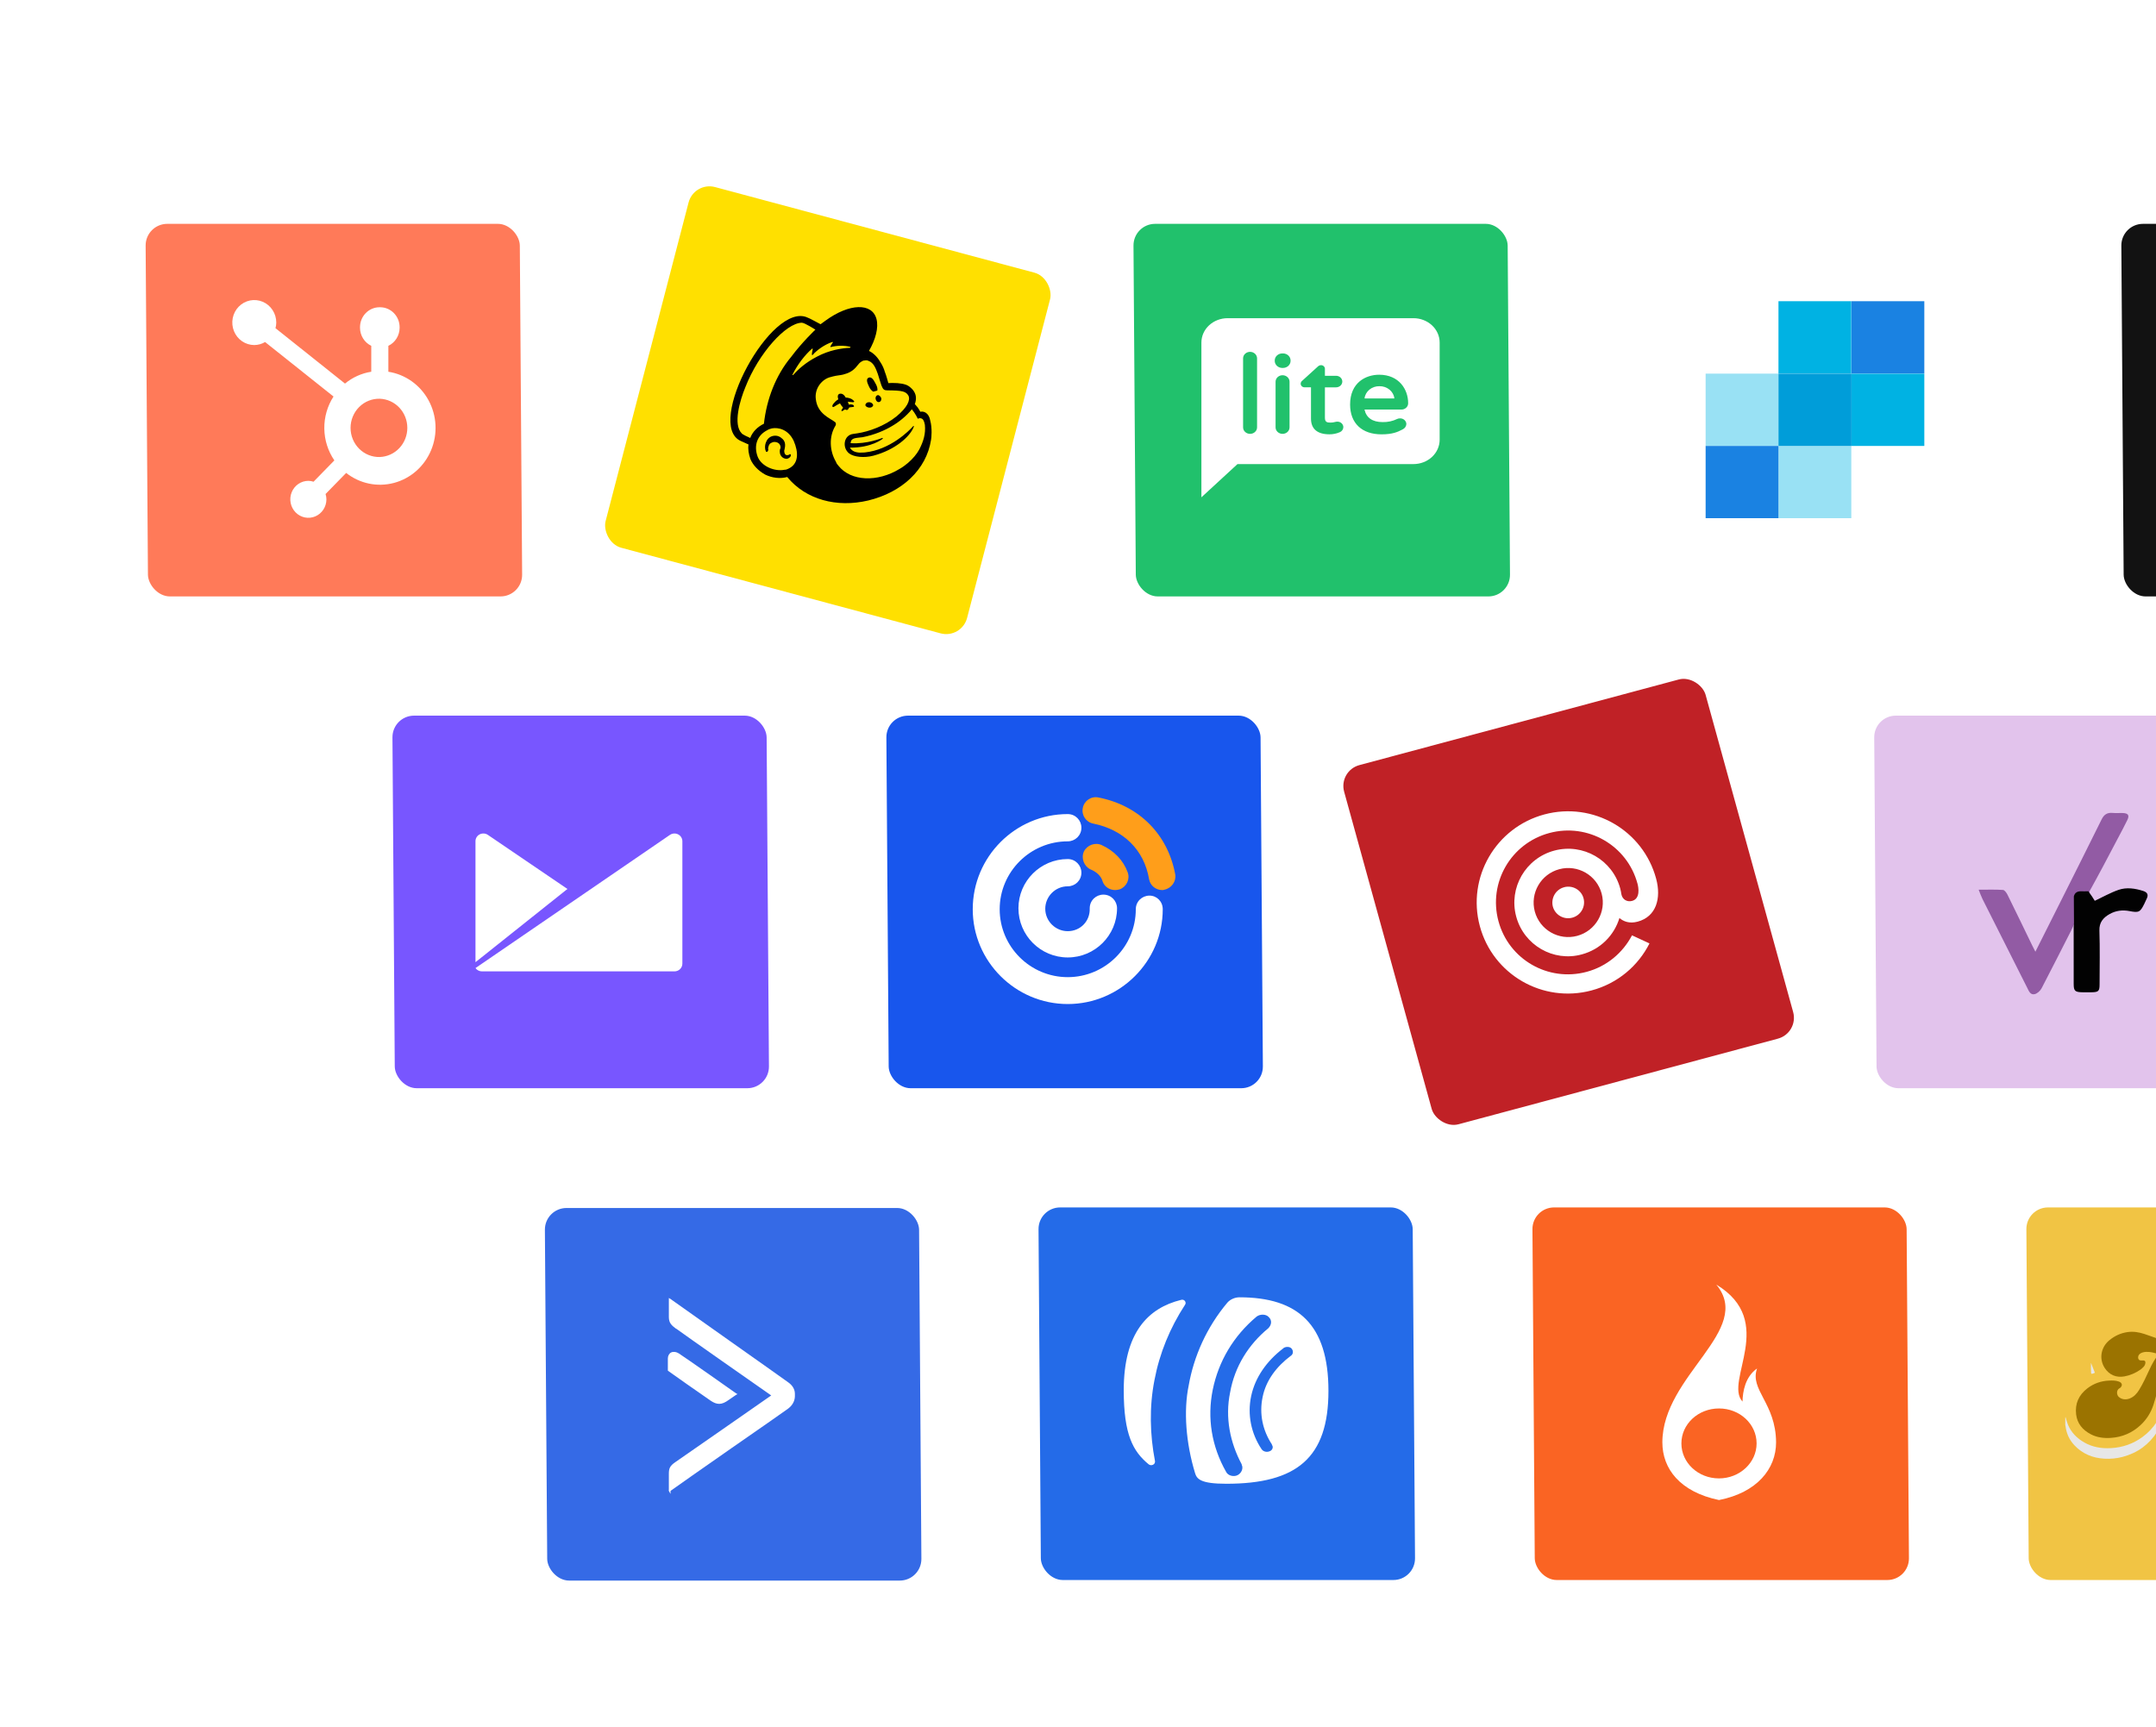
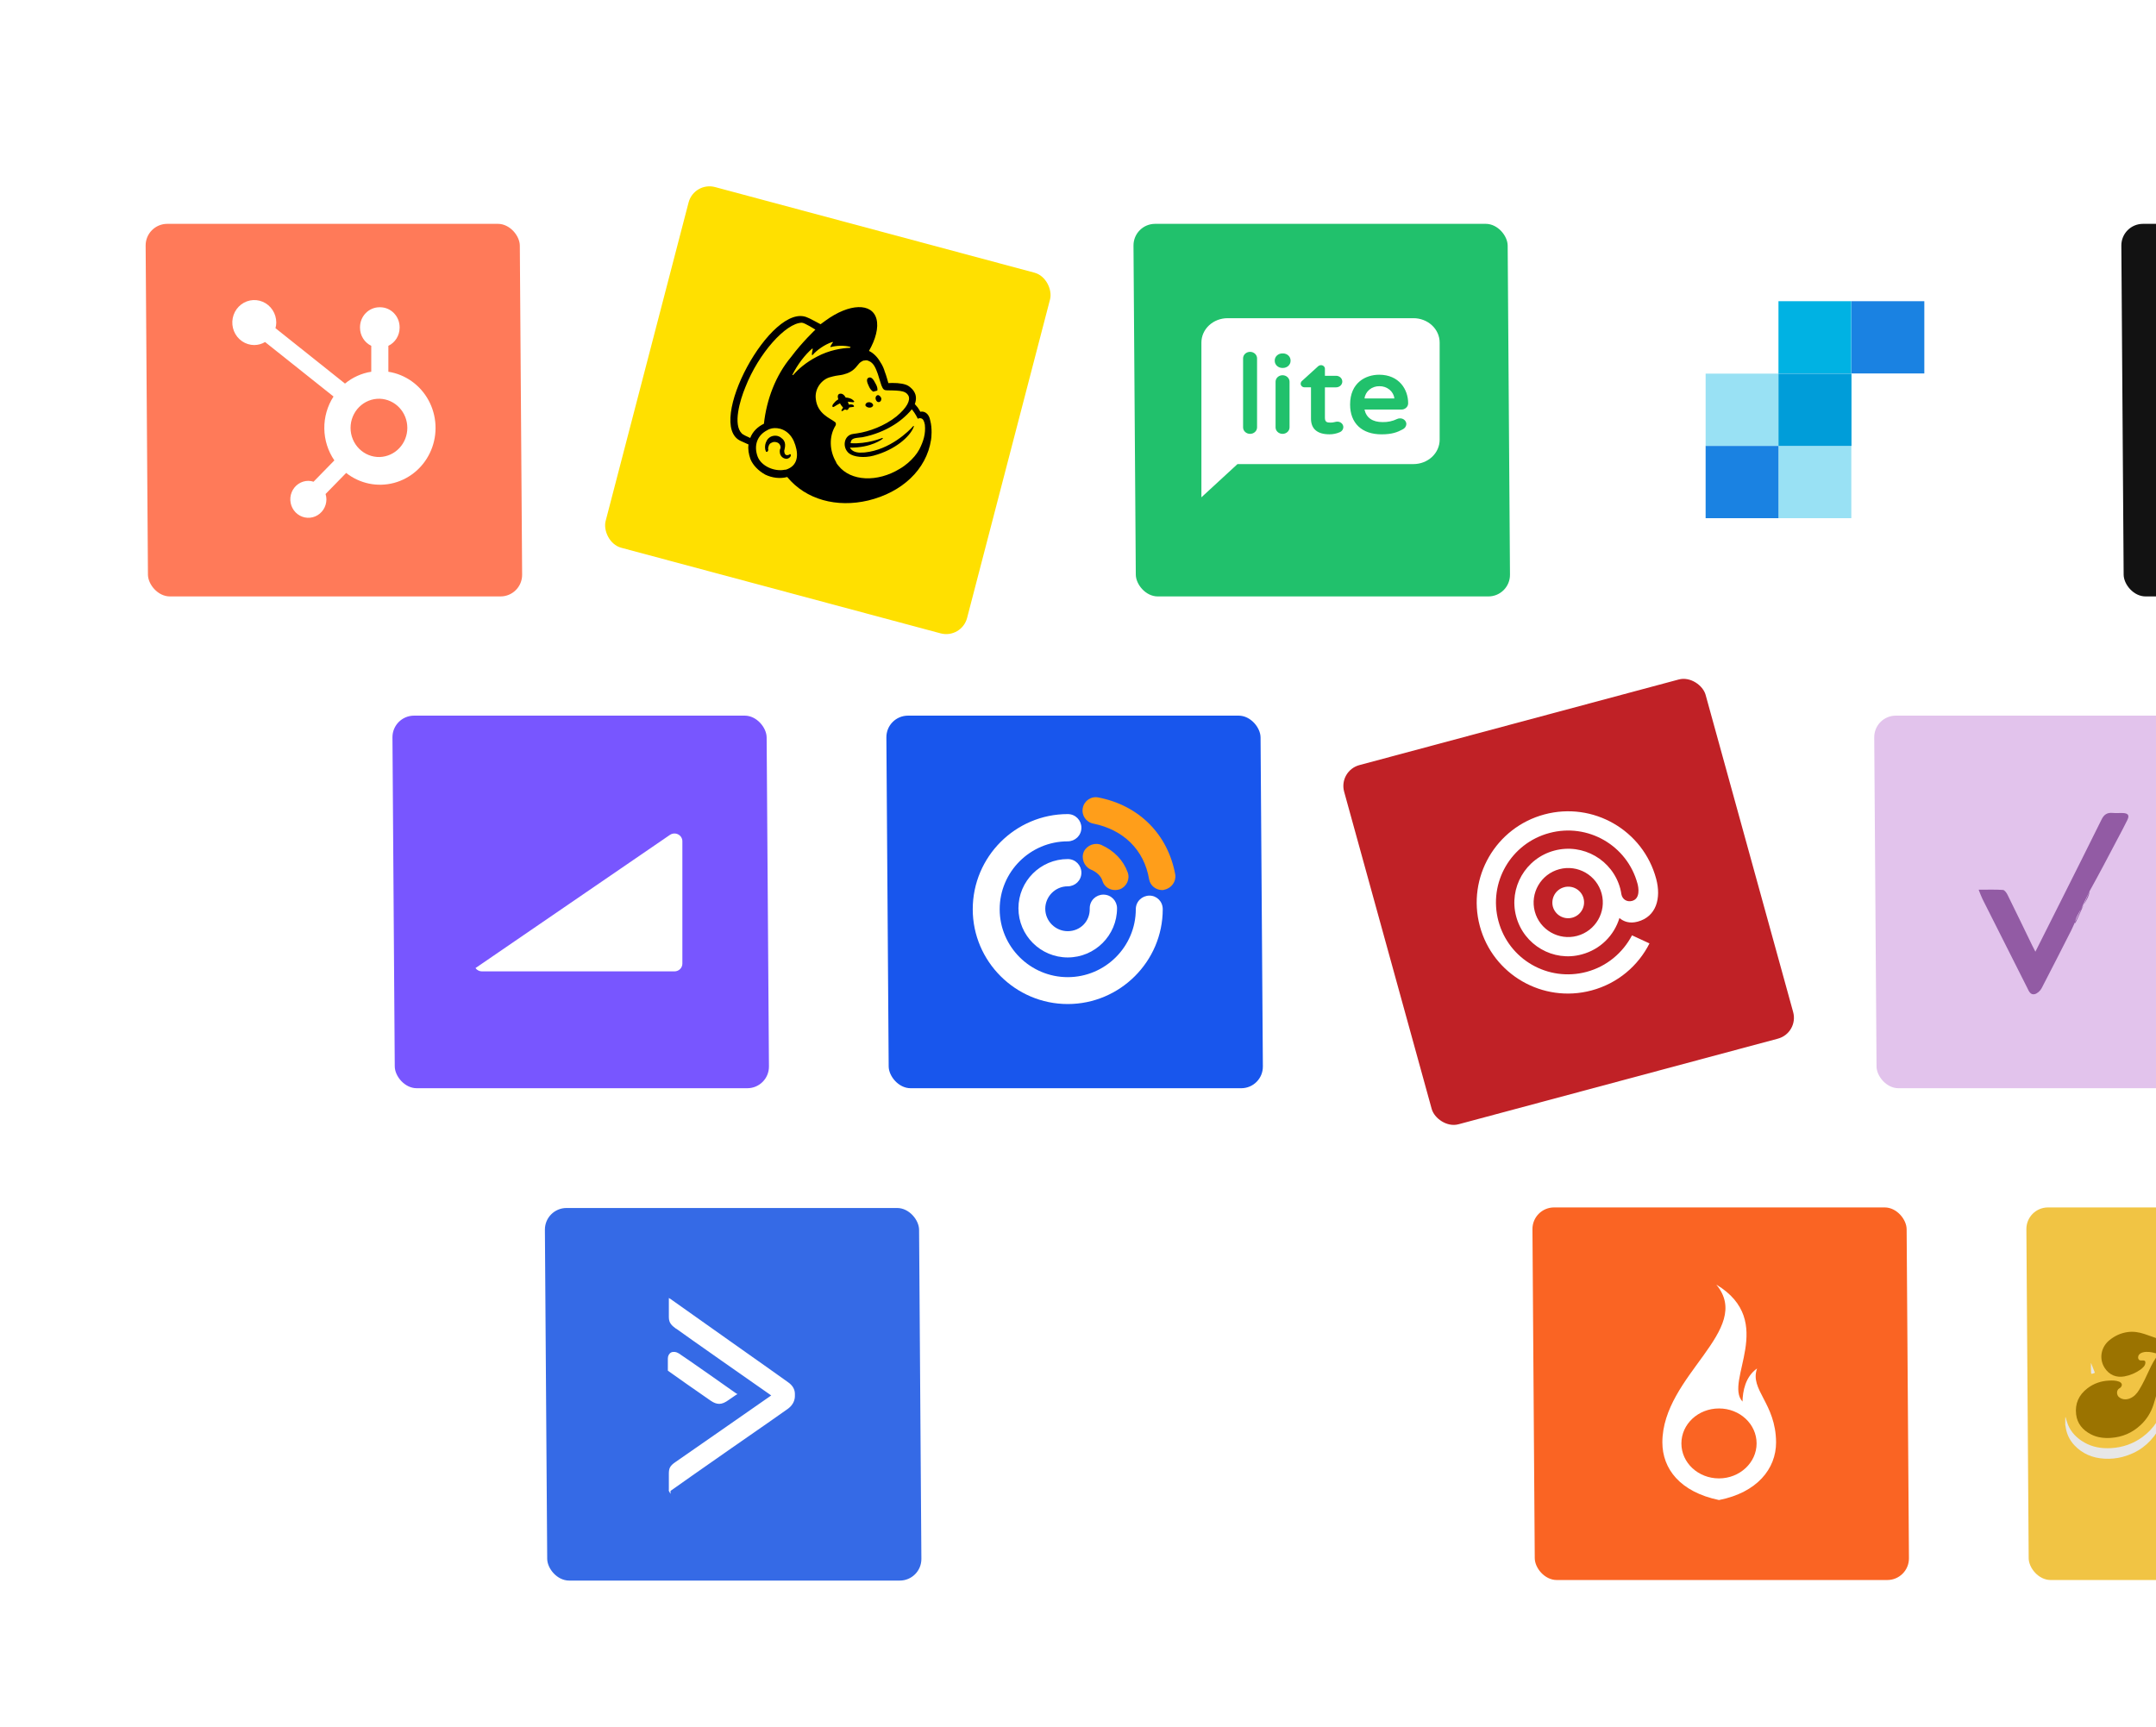
<svg xmlns="http://www.w3.org/2000/svg" fill="none" height="476" viewBox="0 0 594 476" width="594">
  <filter id="a" color-interpolation-filters="sRGB" filterUnits="userSpaceOnUse" height="475.56" width="1272.34" x=".083" y="0">
    <feFlood flood-opacity="0" result="BackgroundImageFix" />
    <feColorMatrix in="SourceAlpha" result="hardAlpha" type="matrix" values="0 0 0 0 0 0 0 0 0 0 0 0 0 0 0 0 0 0 127 0" />
    <feOffset dy="50" />
    <feGaussianBlur stdDeviation="20" />
    <feComposite in2="hardAlpha" operator="out" />
    <feColorMatrix type="matrix" values="0 0 0 0 0 0 0 0 0 0 0 0 0 0 0 0 0 0 0.15 0" />
    <feBlend in2="BackgroundImageFix" mode="normal" result="effect1_dropShadow_130_50433" />
    <feBlend in="SourceGraphic" in2="effect1_dropShadow_130_50433" mode="normal" result="shape" />
  </filter>
  <clipPath id="b">
    <rect height="102.672" rx="6" transform="matrix(1 0 .007 1 40.083 11.685)" width="103.092" />
  </clipPath>
  <clipPath id="c">
    <rect height="102.672" rx="6" transform="matrix(.966 .259 -.252 .968 191.221 0)" width="103.092" />
  </clipPath>
  <clipPath id="d">
    <rect height="102.672" rx="6" transform="matrix(1 -0 .007 1 312.247 11.685)" width="103.092" />
  </clipPath>
  <clipPath id="e">
    <rect height="102.672" rx="6" transform="matrix(1 -0 .007 1 448.328 11.687)" width="103.092" />
  </clipPath>
  <clipPath id="f">
    <rect height="102.672" rx="6" transform="matrix(1 -0 .007 1 584.41 11.686)" width="103.092" />
  </clipPath>
  <clipPath id="g">
    <rect height="102.672" rx="6" transform="matrix(1 -0 .007 1 108.083 147.209)" width="103.092" />
  </clipPath>
  <clipPath id="h">
    <rect height="102.672" rx="6" transform="matrix(1 -0 .007 1 244.164 147.21)" width="103.092" />
  </clipPath>
  <clipPath id="i">
    <path d="m0 0h50.303v50.303h-50.303z" transform="matrix(.966 -.259 .259 .966 401.196 180.9)" />
  </clipPath>
  <clipPath id="j">
    <rect height="102.672" rx="6" transform="matrix(1 -0 .007 1 516.327 147.21)" width="103.092" />
  </clipPath>
  <clipPath id="k">
-     <rect height="102.672" rx="6" transform="matrix(1 -0 .007 1 286.083 282.734)" width="103.092" />
-   </clipPath>
+     </clipPath>
  <clipPath id="l">
    <rect height="102.672" rx="6" transform="matrix(1 -0 .007 1 422.164 282.734)" width="103.092" />
  </clipPath>
  <clipPath id="m">
    <rect height="102.672" rx="6" transform="matrix(1 -0 .007 1 558.246 282.734)" width="103.092" />
  </clipPath>
  <clipPath id="n">
    <path d="m569 317h183v35h-183z" />
  </clipPath>
  <clipPath id="o">
    <rect height="102.672" rx="6" transform="matrix(1 -0 .007 1 150.083 282.89)" width="103.092" />
  </clipPath>
  <g filter="url(#a)">
    <g clip-path="url(#b)">
      <rect fill="#ff7a59" height="102.672" rx="6" transform="matrix(1 0 .007 1 40.083 11.685)" width="103.092" />
      <path d="m106.999 52.441v-7.145c.923-.441 1.704-1.142 2.253-2.02.549-.878.842-1.897.847-2.939v-.164c0-3.039-2.407-5.502-5.376-5.502h-.161c-1.425 0-2.793.58-3.801 1.612-1.008 1.032-1.575 2.431-1.575 3.89v.164c.005 1.042.298 2.062.848 2.939.548.878 1.329 1.578 2.252 2.02v7.145c-2.652.415-5.149 1.541-7.239 3.261l-19.148-15.262c.137-.504.208-1.023.216-1.544.002-1.226-.351-2.425-1.014-3.446-.664-1.021-1.609-1.817-2.715-2.288-1.106-.471-2.324-.596-3.499-.359-1.176.237-2.256.826-3.105 1.691-.849.866-1.427 1.969-1.663 3.172s-.117 2.449.34 3.583c.457 1.133 1.232 2.103 2.227 2.786.995.683 2.166 1.048 3.364 1.05 1.048-.005 2.077-.291 2.983-.831l18.855 15.015c-1.694 2.619-2.577 5.699-2.536 8.839s1.007 6.195 2.769 8.765l-5.734 5.871c-.464-.152-.947-.232-1.433-.239-.984.001-1.945.3-2.762.86s-1.454 1.355-1.83 2.285c-.376.93-.474 1.953-.282 2.941.192.987.666 1.894 1.361 2.606.695.712 1.581 1.196 2.546 1.393.965.197 1.964.096 2.873-.289s1.686-1.037 2.233-1.873c.547-.837.839-1.82.84-2.827-.006-.498-.085-.992-.234-1.467l5.673-5.808c1.85 1.458 4.002 2.462 6.289 2.938 2.288.475 4.652.408 6.911-.196 2.259-.604 4.353-1.73 6.121-3.29 1.768-1.56 3.164-3.514 4.08-5.712.917-2.197 1.329-4.581 1.207-6.967-.123-2.386-.777-4.712-1.914-6.799-1.136-2.087-2.724-3.88-4.643-5.242-1.918-1.362-4.116-2.256-6.424-2.615zm-2.351 23.499c-1.049.03-2.093-.156-3.07-.546s-1.867-.977-2.619-1.725c-.752-.749-1.349-1.644-1.757-2.632-.408-.989-.618-2.051-.618-3.125s.21-2.136.618-3.125c.408-.989 1.006-1.884 1.757-2.632s1.642-1.335 2.619-1.725 2.021-.576 3.07-.546c2.032.073 3.957.95 5.37 2.446 1.412 1.496 2.202 3.496 2.204 5.577.001 2.081-.788 4.081-2.199 5.579-1.411 1.498-3.335 2.377-5.368 2.452" fill="#fff" />
    </g>
    <g clip-path="url(#c)">
      <rect fill="#ffe000" height="102.672" rx="6" transform="matrix(.966 .259 -.252 .968 191.221 0)" width="103.092" />
      <g fill="#000">
        <path d="m240.595 57.932c.375-.101.75-.201 1.125-.302.109-.549-.082-1.261-.537-2.006-.56-1.133-1.152-1.842-1.876-1.544-.715.331-.464 1.269.095 2.402.294.684.722 1.194 1.193 1.449z" />
        <path d="m234.264 60.771c.572.089.982.118 1.05-.038.102-.166-.061-.227-.266-.449-.369-.421-1.113-.604-1.651-.702-1.392-.147-2.721.348-3.621 1.491-.315.327-.594.783-.389 1.006.035.129.171.093.274.066.238-.064 1.234-.851 2.47-1.286.741-.233 1.561-.176 2.133-.086z" />
        <path d="m233.295 61.655c-.715.331-1.03.657-1.208.948-.178.29-.279.456-.245.586l.035.129.136-.036c.137-.037.477-.267.477-.267.894-.621 1.542-.795 2.19-.83.376-.101.547-.008.614-.165 0 0-.034-.129-.06-.227-.13-.347-.976-.502-1.939-.14z" />
        <path d="m233.898 62.402c.108-.549-.178-1.617-.633-2.362-.56-1.133-1.126-1.744-2.013-1.507-.715.33-.464 1.269.122 2.499.362.805.858 1.157 1.056 1.486.908.797 1.214.438 1.468-.116z" />
        <path d="m239.358 62.32c.573.089 1.024-.136 1.202-.565.041-.393-.362-.805-.9-.903-.573-.089-1.024.136-1.202.565-.177.429.328.814.9.903z" />
        <path d="m241.768 58.9c-.375.101-.655.557-.499 1.139.13.485.49.874 1.002.737.375-.101.655-.557.499-1.139-.233-.458-.627-.838-1.002-.737z" />
        <path d="m217.809 75.206c-.171-.093-.274-.065-.376.101-.136.037-.238.064-.375.101-.238.064-.546.008-.709-.192-.163-.199-.292-.546-.286-1.068l.076-.263c.184-.812.41-2.017-.525-2.911-.736-.704-1.472-.993-2.393-.884-.922.108-1.679.693-2.026 1.444-.635 1.176-.416 2.401-.193 2.826.035.13.197.19.3.163.136-.037.34-.23.381-.623l-.035-.129c-.06-.227.007-.522.15-.942.144-.42.458-.747.833-.848.341-.23.887-.237 1.323-.112.709.191 1.173.83 1.09 1.615-.279.456-.26 1.075-.095 1.69.423 1.031 1.303 1.315 1.943 1.248.614-.165 1.03-.657.969-.884.085-.231-.018-.203-.052-.333z" />
        <path d="m253.558 63.475c-.035-.129-.292-.546-.722-1.194l-.797-.931c.566-1.435.253-2.6-.039-3.145-.327-.675-.893-1.287-1.698-1.834-.804-.547-2.496-.857-4.501-.84l-1.05.039s-.607-2.265-.995-3.167c-.191-.712-.613-1.743-1.274-2.71-.757-1.323-1.854-2.416-3.069-2.993 1.823-3.159 2.697-6.444 2.064-8.806-1.205-4.497-7.453-4.349-14.056.472l-1.345.984s-3.422-1.857-3.558-1.821c-9.921-4.694-28.412 29.565-18.416 33.995l2.121.958c-.191 1.334.054 2.656.537 4.052.716 1.716 2.216 3.221 4.064 4.252 1.847.892 4.051 1.203 6.063.664 5.147 6.25 13.649 8.515 22.313 6.471 9.303-2.25 16.037-8.493 17.309-16.706.109-.549.363-3.149-.209-5.284-.376-2.223-1.855-2.693-2.742-2.456zm-36.433 15.727c-.239.064-.579.294-.887.237-2.763.602-6.533-.919-7.535-3.703-1.062-3.01-.092-5.801 2.744-7.22.341-.23.716-.33 1.228-.468 1.671-.309 4.473.189 6.006 3.454 1.344 3.108 1.452 6.373-1.556 7.699zm-6.658-12.434c-1.78.859-3.132 2.226-3.774 3.924-.743-.321-2.12-.958-2.352-1.277-2.4-2.409-.541-8.976 1.014-12.721 3.64-9.333 11.16-17.694 15.564-17.764.811.025 3.729 1.914 3.729 1.914s-3.622 3.398-6.686 7.514c-4.264 5.096-6.763 11.73-7.495 18.411zm32.666 4.182.102-.166c-.035-.13-.171-.093-.171-.093s-4.21 1.752-8.718 1.434c.13-1.561 1.386-1.377 3.288-1.644 3.301-.642 6.181-1.899 8.13-3.08 1.746-.988 3.95-2.723 5.453-4.617.96 1.13 1.649 2.61 1.649 2.61s.477-.267.922-.108c.435.126.804.547 1.023 1.772.257 2.462-.391 4.544-1.517 6.753-.703 1.333-1.85 2.646-3.126 3.751-.655.557-1.446 1.151-2.238 1.605-6.215 3.816-13.506 3.48-16.921-.806-.232-.319-.566-.611-.696-1.097-1.745-2.966-2.009-6.952-.118-9.99.102-.166.143-.42.083-.646-.061-.227-.232-.319-.369-.421-1.208-.96-4.712-2.171-5.147-6.25-.388-2.948 1.735-5.528 4.114-6.062l.614-.165c.989-.265 2.073-.313 2.789-.505 1.364-.365 2.694-.86 3.882-2.427.417-.493.696-.949 1.412-1.28.136-.037.204-.193.614-.165.375-.101.785-.072 1.084.091 1.487.503 2.058 2.223 2.576 3.61.225.841.864 2.681.995 3.167.457 1.161.756 1.323 1.567 1.349.41.029.811.025 1.357.018 1.767.047 2.852.138 3.622.555.47.255.702.575.9.903.585 1.23-.337 3.246-3.297 5.704-3.309 2.655-7.579 4.181-10.778 4.657l-1.16.172c-2.585.311-3.126 3.751-1.122 5.364 1.336 1.029 4.222 1.296 6.712.629 6.002-1.608 9.973-5.204 11.038-7.778l.076-.263c.102-.166-.061-.227-.171-.093-1.113 1.304-6.4 6.535-13.303 7.24 0 0-.785.072-1.596.046-.674-.062-1.93-.246-2.523-1.37 6.009.054 8.969-2.403 8.969-2.403zm-24.809-17.697c1.405-2.804 3.459-5.505 5.424-7.175.136-.037.136-.037.171.093-.041.393-.26 1.075-.232 1.588.034.129.171.093.171.093 1.113-1.304 3.342-2.942 5.465-3.614.136-.036.171.093.171.093-.315.327-.458.747-.738 1.203 0 0 .035.13.171.093 1.501-.402 3.745-.483 5.326-.04.137-.036.061.227-.075.263-2.245.081-5.717.63-9.106 2.44-3.049 1.58-5.116 3.417-6.543 5.048-.179.013-.282.041-.205-.084z" />
      </g>
    </g>
    <g clip-path="url(#d)">
      <rect fill="#21c16c" height="102.672" rx="6" transform="matrix(1 -0 .007 1 312.247 11.685)" width="103.092" />
      <g fill="#fff">
        <path d="m389.424 37.685h-51.207c-1.914 0-3.75.707-5.103 1.966-1.354 1.259-2.114 2.966-2.114 4.747v42.647l9.94-9.157h48.484c.947 0 1.886-.174 2.761-.511.876-.337 1.672-.832 2.342-1.455s1.201-1.363 1.564-2.178.549-1.687.549-2.569v-26.777c0-1.78-.76-3.488-2.113-4.747-1.354-1.259-3.189-1.966-5.103-1.966zm-43.09 30.084c0 .475-.203.93-.564 1.266s-.851.524-1.361.524-1-.189-1.361-.524-.563-.791-.563-1.266v-19.021c0-.475.202-.93.563-1.266s.851-.524 1.361-.524 1 .189 1.361.524.564.791.564 1.266zm8.949 0c0 .475-.203.93-.564 1.266s-.851.524-1.361.524-1-.189-1.361-.524-.563-.791-.563-1.266v-12.576c0-.475.202-.93.563-1.266.361-.336.851-.524 1.361-.524s1 .189 1.361.524c.361.336.564.791.564 1.266zm.283-18.318c0 .515-.22 1.009-.611 1.373-.392.364-.923.569-1.477.569h-.187c-.554 0-1.085-.205-1.477-.569-.391-.364-.611-.858-.611-1.373v-.116c0-.515.22-1.009.611-1.373.392-.364.923-.569 1.477-.569h.187c.554 0 1.085.205 1.477.569.391.364.611.858.611 1.373zm13.535 19.661c-.887.382-1.853.578-2.829.573-3.325 0-5.081-1.49-5.081-4.314v-8.638h-1.756c-.143.003-.285-.021-.417-.07-.133-.049-.253-.123-.354-.216-.101-.094-.181-.205-.235-.328-.053-.123-.079-.255-.077-.388.004-.163.047-.323.127-.469.079-.145.192-.273.33-.373l4.258-3.876c.111-.115.245-.208.394-.275.149-.067.312-.105.477-.114.145-.001.289.026.423.078.133.052.255.129.356.225.102.096.181.211.234.336s.078.26.074.395v1.898h3.08c.453 0 .888.168 1.209.466.321.298.501.703.501 1.125s-.18.827-.501 1.125-.756.466-1.209.466h-3.08v8.405c0 1.217.65 1.311 1.569 1.311.381.002.76-.048 1.126-.148.248-.071.505-.11.765-.116.427.006.834.166 1.136.447.302.281.474.66.48 1.057 0 .301-.095.596-.272.848-.178.252-.431.45-.728.571zm11.802-2.797c1.401.043 2.79-.253 4.032-.859.244-.116.515-.172.789-.166.227-.004.452.034.664.112.211.078.403.194.565.342.162.148.291.325.379.519.088.195.133.404.133.615-.019.311-.128.612-.315.871-.187.259-.445.467-.748.601-1.342.712-2.795 1.343-5.774 1.343-5.412 0-8.66-3.07-8.66-8.212 0-6.064 4.33-8.217 8.011-8.217 5.485 0 7.982 4.059 7.982 7.832.007.236-.039.47-.133.689-.095.219-.237.417-.417.583-.181.166-.396.295-.632.381-.237.085-.489.124-.743.115h-10.103c.5 2.265 2.208 3.45 4.97 3.45z" />
        <path d="m380.042 56.424c-1.015-.017-2 .321-2.76.948-.759.627-1.237 1.496-1.34 2.436h8.232c-.108-.943-.592-1.814-1.358-2.44-.765-.626-1.755-.963-2.774-.943z" />
      </g>
    </g>
    <g clip-path="url(#e)">
-       <rect fill="#fff" height="102.672" rx="6" transform="matrix(1 -0 .007 1 448.328 11.687)" width="103.092" />
      <path d="m510.055 72.882h-20.069v19.918h20.069z" fill="#99e1f4" />
      <path d="m489.986 52.965h-20.069v19.918h20.069z" fill="#99e1f4" />
      <path d="m489.986 72.882h-20.069v19.918h20.069z" fill="#1a82e2" />
-       <path d="m530.171 52.965h-20.068v19.918h20.068z" fill="#00b2e3" />
      <path d="m510.055 33h-20.069v19.918h20.069z" fill="#00b2e3" />
      <path d="m489.986 52.965v19.918h20.116v-19.918z" fill="#009dd9" />
      <path d="m530.17 33h-20.068v19.918h20.068z" fill="#1a82e2" />
    </g>
    <g clip-path="url(#f)">
      <rect fill="#121212" height="102.672" rx="6" transform="matrix(1 -0 .007 1 584.41 11.686)" width="103.092" />
    </g>
    <g clip-path="url(#g)">
      <rect fill="#7856ff" height="102.672" rx="6" transform="matrix(1 -0 .007 1 108.083 147.209)" width="103.092" />
      <g fill="#fff">
        <path d="m187.61 180.597c-.164-.23-.373-.426-.615-.577s-.512-.254-.794-.303c-.283-.048-.572-.042-.852.019s-.545.175-.78.337l-53.569 36.702c.201.281.468.511.779.669s.656.241 1.007.241h53.033c.578 0 1.133-.225 1.542-.625s.639-.943.639-1.509v-33.763c-.007-.427-.145-.842-.395-1.191" />
-         <path d="m134.41 180.066c-.323-.219-.701-.349-1.093-.376-.393-.026-.786.052-1.137.226-.35.174-.645.438-.853.763s-.321.699-.327 1.082v33.391l25.333-20.18z" />
      </g>
    </g>
    <g clip-path="url(#h)">
      <rect fill="#1856ed" height="102.672" rx="6" transform="matrix(1 -0 .007 1 244.164 147.21)" width="103.092" />
      <path d="m303.777 192.877c.506 1.487 1.887 2.4 3.505 2.4.404 0 .809-.102 1.213-.203 1.887-.71 2.898-2.805 2.19-4.698-1.213-3.312-3.706-5.915-7.177-7.503-1.786-.812-4.01 0-4.886 1.791-.809 1.791 0 4.022 1.786 4.901 1.785.71 2.999 1.926 3.369 3.312zm-1.179-23.119c-1.988-.405-3.909.913-4.28 2.907-.404 1.994.91 3.921 2.898 4.293 8.29 1.69 13.985 7.199 15.366 15.311.304 1.791 1.887 3.008 3.606 3.008.202 0 .404 0 .606-.101 1.989-.406 3.303-2.299 2.999-4.192-2.021-11.018-9.907-19.029-21.195-21.226z" fill="#ff9e1a" />
      <path d="m294.173 206.607c-3.352 0-6.192-2.732-6.192-6.181 0-3.346 2.737-6.181 6.192-6.181 2.019 0 3.764-1.604 3.764-3.756 0-2.014-1.608-3.756-3.764-3.756-7.492 0-13.582 6.078-13.582 13.556 0 7.479 6.09 13.557 13.582 13.557 7.493 0 13.583-6.078 13.583-13.557 0-2.014-1.608-3.756-3.763-3.756-2.019 0-3.764 1.605-3.764 3.756.137 3.586-2.6 6.318-6.056 6.318zm22.513-9.801c-2.019 0-3.763 1.605-3.763 3.757 0 10.312-8.417 18.712-18.75 18.712-10.332 0-18.749-8.4-18.749-18.712 0-10.313 8.417-18.713 18.749-18.713 2.019 0 3.764-1.605 3.764-3.756 0-2.015-1.608-3.756-3.764-3.756-14.403 0-26.173 11.746-26.173 26.225 0 14.375 11.77 26.122 26.173 26.122 14.404 0 26.174-11.747 26.174-26.122 0-2.152-1.642-3.757-3.661-3.757z" fill="#fff" />
    </g>
    <rect fill="#c02126" height="102.672" rx="6" transform="matrix(.966 -.259 .266 .964 368.729 162.394)" width="103.092" />
    <g clip-path="url(#i)">
      <path d="m429.6 189.528c-5.079 1.361-8.104 6.592-6.748 11.654 1.356 5.061 6.594 8.079 11.671 6.718 5.076-1.36 8.103-6.592 6.747-11.653-1.356-5.062-6.594-8.079-11.67-6.719zm-11.876 13.028c-2.118-7.902 2.587-16.034 10.502-18.154 7.915-2.121 16.056 2.576 18.174 10.477.146.547.229 1.058.314 1.568.274 1.418 1.548 2.195 2.942 1.821 2.34-.627 1.769-3.723 1.503-4.717-2.837-10.585-13.69-16.837-24.293-13.996s-16.869 13.68-14.033 24.266c2.836 10.585 13.689 16.837 24.293 13.996 5.618-1.506 10.001-5.29 12.511-10.064l4.812 2.226c-3.099 6.157-8.732 11.022-15.952 12.956-13.441 3.603-27.21-4.372-30.792-17.74-3.595-13.418 4.404-27.173 17.796-30.762 13.442-3.601 27.211 4.374 30.793 17.742 1.438 5.368.029 10.433-5.107 11.808-2.289.614-3.914-.07-5.016-.999-1.447 4.756-5.209 8.639-10.387 10.027-7.802 2.143-15.942-2.547-18.059-10.447zm13.205-8.066c2.34-.627 4.738.754 5.35 3.04.626 2.336-.76 4.731-3.1 5.358-2.339.627-4.735-.746-5.361-3.083-.562-2.298.773-4.681 3.113-5.307z" fill="#fff" />
    </g>
    <g clip-path="url(#j)">
      <rect fill="#e2c3ec" height="102.672" rx="6" transform="matrix(1 -0 .007 1 516.327 147.21)" width="103.092" />
      <path d="m575.68 195.62c-.66 1.213-4.823 10.358-5.044 10.79-2.721 5.304-5.378 10.637-8.148 15.919-.365.696-1.188 1.478-1.94 1.636-1.17.245-1.568-.841-2.004-1.71-4.099-8.165-8.229-16.318-12.334-24.481-.368-.732-.628-1.511-1.072-2.595 2.46 0 4.59-.08 6.703.063.457.031.991.804 1.254 1.336 2.311 4.671 4.568 9.366 6.844 14.053.233.479.484.949.832 1.631 2.543-5.063 4.976-9.894 7.398-14.729 3.626-7.237 7.267-14.467 10.845-21.724.635-1.288 1.483-1.935 3.037-1.789.888.084 1.793-.003 2.689.022 1.598.046 2.013.598 1.356 1.954-.865 1.786-1.819 3.534-2.744 5.295-2.473 4.709-5 9.525-7.672 14.329-.764.102-1.284.032-1.849 0-1.138-.065 2.194-1.168 1.849 0-.031 2.479-4.059 6.371-3.978 8.873-.007.332 4.404-9.682 3.978-8.873z" fill="#925ba4" />
-       <path d="m571.366 197.033c.254-1.079 1.01-1.478 2.148-1.413.565.032 1.135-.007 1.845-.016.74.966 1.34 1.933 1.775 2.636 2.211-1.04 4.293-2.238 6.542-3.016 2.219-.767 4.565-.415 6.804.304 1.119.359 1.482 1.02.99 2.049-.234.489-.442.988-.683 1.474-1.15 2.311-1.486 2.52-4.097 2.018-1.963-.378-3.785-.13-5.465.817-1.799 1.013-2.89 2.328-2.818 4.528.161 4.95.055 9.907.047 14.861-.002 1.867-.301 2.144-2.258 2.166-.791.009-1.582.008-2.373 0-2.136-.023-2.498-.345-2.501-2.296-.008-5.2-.003-10.399-.003-15.739.029-.361.059-.581.085-1.05-.015-2.607-.027-4.965-.038-7.323z" fill="#020202" />
    </g>
    <g clip-path="url(#k)">
      <rect fill="#246be8" height="102.672" rx="6" transform="matrix(1 -0 .007 1 286.083 282.734)" width="103.092" />
      <path d="m341.478 307.5c-1.258 0-2.564.585-3.338 1.485-5.707 6.794-9.238 14.803-10.641 22.811-1.451 6.974-.774 15.838 1.741 24.116.484 1.62 1.451 2.97 8.61 2.97 19.396 0 28.15-7.109 28.15-25.601 0-18.222-8.319-25.781-24.522-25.781zm-.484 48.997c-1.113.585-2.709.135-3.193-.9-3.966-6.974-5.272-14.802-3.676-22.631 1.597-7.829 5.708-14.802 12.093-20.156.967-.72 2.563-.72 3.337.135.967.899.774 2.204-.145 3.104-5.417 4.454-9.238 10.528-10.496 17.637-1.451 6.974 0 13.903 3.192 19.842v.135c.484.899 0 2.249-1.112 2.834zm14.656-32.889c-3.967 2.969-6.869 6.794-7.788 11.383-.967 4.589 0 9.178 2.564 13.048v.135c.483.584.145 1.484-.629 1.754-.774.315-1.741.135-2.225-.585-2.854-4.274-3.966-9.493-2.854-14.667 1.113-5.174 4.305-9.629 8.755-13.048 0 0 0 0 .145-.135.629-.45 1.741-.45 2.225.135.58.675.435 1.575-.193 1.98zm-37.438 29.02c.145.9-.967 1.485-1.741.9-4.305-3.555-6.868-8.144-6.868-20.427 0-15.837 6.674-22.631 15.768-24.881.967-.315 1.596.72 1.112 1.35-4.159 6.389-7.013 13.318-8.416 20.742-1.451 7.378-1.258 15.072.145 22.316z" fill="#fff" />
    </g>
    <g clip-path="url(#l)">
      <rect fill="#fa6423" height="102.672" rx="6" transform="matrix(1 -0 .007 1 422.164 282.734)" width="103.092" />
      <path d="m484.086 327.117c-3.269 2.294-3.947 6.367-4.009 9.121-5.18-5.622 9.62-22.085-7.215-32.238 10.422 12.562-14.862 24.953-14.862 43.481 0 7.285 4.872 13.652 15.602 15.89 10.484-2.065 15.725-8.605 15.725-15.89-.061-10.842-7.338-14.456-5.241-20.364zm-10.484 30.288c-5.735 0-10.36-4.302-10.36-9.637s4.625-9.637 10.36-9.637 10.36 4.302 10.36 9.637-4.687 9.637-10.36 9.637z" fill="#fff" />
    </g>
    <g clip-path="url(#m)">
      <rect fill="#f1c444" height="102.672" rx="6" transform="matrix(1 -0 .007 1 558.246 282.734)" width="103.092" />
      <g clip-path="url(#n)">
        <path d="m648.07 347.052c1.52-.583 2.972-1.28 4.115-2.454 1.011-1.039 1.552-2.241 1.428-3.676-.025-.288-.124-.569-.2-.905-.101.091-.132.107-.147.133-.049.083-.097.167-.139.252-.402.809-1.018 1.455-1.746 1.994-1.511 1.121-3.225 1.853-5.08 2.267-2.119.473-4.142.348-5.914-1.03-.184-.143-.314-.067-.472.028-1.488.896-3.104 1.339-4.869 1.232-1.266-.077-2.412-.483-3.39-1.264-.272-.217-.477-.253-.79-.096-1.324.668-2.707 1.174-4.21 1.328-1.518.157-2.977-.057-4.213-.934-.57-.404-.914-.387-1.489-.045-1.478.879-3.118 1.177-4.851.952-1.328-.172-2.438-.762-3.375-1.66-.184-.176-.296-.193-.512-.031-.476.355-.966.704-1.486.996-1.631.912-3.399 1.242-5.25.898-2.281-.422-3.687-1.854-4.549-3.844-.048-.11-.107-.214-.177-.35-.291.234-.533.447-.793.635-1.566 1.125-3.428 1.197-4.916.186-.522-.354-.45-.424-.837.173-1.049 1.622-2.362 3.013-3.946 4.169-2.553 1.863-5.448 2.873-8.642 3.054-2.587.147-5.072-.251-7.343-1.541-2.07-1.177-3.651-2.773-4.54-4.935-.28-.682-.446-1.405-.659-2.088-.015.03-.046.095-.078.158v2.026c.022.081.054.16.063.242.23 2.033 1.029 3.837 2.457 5.355 2.198 2.337 4.994 3.512 8.245 3.696 1.688.095 3.365-.056 5.006-.487 4.137-1.084 7.287-3.418 9.542-6.889.236-.363.252-.375.617-.1.675.51 1.447.751 2.296.777 1.24.037 2.263-.449 3.164-1.22.109-.093.222-.181.362-.294.065.133.109.216.147.301.479 1.082 1.109 2.065 2.091 2.799 1.663 1.243 3.55 1.434 5.546 1.022 1.295-.268 2.434-.856 3.459-1.649.478-.371.463-.366.925.041 1.41 1.241 3.09 1.693 4.971 1.506 1.318-.132 2.523-.57 3.615-1.291.171-.113.297-.116.464.024.231.193.484.368.748.518 1.395.786 2.904.93 4.47.676 1.327-.215 2.564-.688 3.746-1.291.268-.136.442-.069.682.084.546.349 1.096.734 1.706.939 2.274.768 4.431.365 6.455-.792.344-.196.537-.162.831.048 1.006.721 2.134 1.103 3.407 1.12 1.412.017 2.757-.266 4.055-.763z" fill="#e7e7e7" />
        <path d="m576.055 345.249c1.723.898 3.596 1.119 5.539.989 3.157-.212 5.849-1.397 8.114-3.487 1.709-1.578 2.894-3.489 3.595-5.643.609-1.87 1.049-3.79 1.616-5.673.438-1.457.958-2.892 1.445-4.336.032-.096.094-.183.142-.274.051.152.052.278.05.404-.011.79-.065 1.582-.024 2.369.118 2.245.109 4.484-.121 6.725-.083.804-.051 1.619-.038 2.429.006.425.307.656.714.769.53.146.917-.12 1.279-.424.712-.598 1.282-1.318 1.725-2.109.946-1.69 1.858-3.399 2.749-5.117.935-1.801 1.959-3.542 3.429-5.005.104-.103.221-.194.33-.29-.28.681-.629 1.303-.936 1.943-.45.938-.945 1.865-1.286 2.84-.593 1.69-1.037 3.423-1.168 5.213-.086 1.166-.039 2.323.393 3.432.479 1.228 1.255 2.185 2.725 2.315.579.051 1.191-.023 1.76-.153 1.256-.289 2.213-1.054 3.06-1.954.96-1.022 1.683-2.168 1.904-3.55.062-.382.065-.778.033-1.164-.047-.572-.442-.805-1.017-.638-.167.049-.325.128-.486.196-.399.17-.752.099-1.065-.182-.418-.374-.588-.869-.654-1.385-.208-1.606-.114-3.206.295-4.773.693-2.656 1.884-5.123 3.235-7.525.202-.36.402-.732.515-1.123.218-.762-.261-1.344-1.086-1.373-.251-.009-.508.001-.757.038-1.298.193-2.417.78-3.455 1.509-3.019 2.122-5.474 4.719-7.201 7.921-.291.538-.619 1.057-.971 1.655-.026-.134-.041-.182-.045-.23-.068-1.2-.159-2.399-.197-3.598-.042-1.386.055-2.762.539-4.088.102-.278.202-.559.271-.846.205-.851-.272-1.424-1.176-1.416-.385.003-.771.032-1.154.064-1.285.106-2.494-.213-3.681-.62-1.42-.486-2.819-1.031-4.248-1.494-1.471-.476-2.985-.727-4.551-.509-1.931.269-3.594 1.056-5.07 2.276-2.326 1.922-2.872 5.13-1.251 7.626 1.229 1.891 3.155 2.724 5.42 2.315 1.617-.292 3.079-.943 4.411-1.859.302-.208.571-.465.825-.727.322-.331.523-.731.548-1.192.022-.412-.174-.611-.601-.624-.231-.007-.463.008-.693-.001-.338-.013-.556-.193-.657-.491-.169-.504.053-1.099.517-1.397.47-.303.998-.425 1.558-.462 1.16-.077 2.246.236 3.333.552.055.016.102.063.16.1-.039.063-.061.112-.094.153-1 1.247-1.739 2.634-2.401 4.066-.878 1.899-1.746 3.804-2.848 5.6-.632 1.031-1.418 1.906-2.611 2.372-1.109.433-2.233.242-2.993-.435-.604-.538-.741-1.854.175-2.374.15-.085.315-.184.407-.317.124-.183.259-.406.258-.611-.002-.533-.41-.791-.876-.952-.856-.295-1.745-.291-2.642-.249-2.216.103-4.2.785-5.938 2.111-2.429 1.853-3.488 4.266-3.134 7.213.302 2.522 1.783 4.291 4.057 5.475z" fill="#9b7300" />
        <path d="m576.777 328.46c.141-.053.279-.115.391-.162-.364-.92-.718-1.815-1.067-2.697-.003.013-.026.058-.026.105.004.797-.022 1.596.026 2.392.033.565.107.578.676.362z" fill="#e7e7e7" />
      </g>
    </g>
    <g clip-path="url(#o)">
      <rect fill="#356ae6" height="102.672" rx="6" transform="matrix(1 -0 .007 1 150.083 282.89)" width="103.092" />
      <path d="m217.164 330.934c1.194.833 1.837 1.945 1.837 3.149v.648c0 .927-.367 2.316-1.837 3.427-.735.556-7.901 5.558-15.525 10.838-7.441 5.186-15.893 11.114-16.903 11.855v.834l-.459-.834s-.092-.092 0-.185v-4.446c0-1.482.183-2.223 1.837-3.334 1.378-.926 23.425-16.302 26.365-18.34-2.94-2.038-24.62-17.228-26.09-18.34l-.183-.092c-1.103-.834-1.929-1.482-1.929-3.149v-5.28l.459.278c1.102.834 31.601 22.322 32.428 22.971zm-19.016 5.928c-.735 0-1.47-.278-2.297-.834-1.929-1.297-11.666-8.151-11.758-8.243l-.092-.093v-3.335c0-.741.367-1.389.919-1.667.643-.278 1.378-.185 2.113.278 1.469.926 15.708 10.93 15.8 11.022l.367.186-.367.185s-.919.648-2.021 1.389c-1.01.741-1.837 1.112-2.664 1.112z" fill="#fff" />
    </g>
  </g>
</svg>